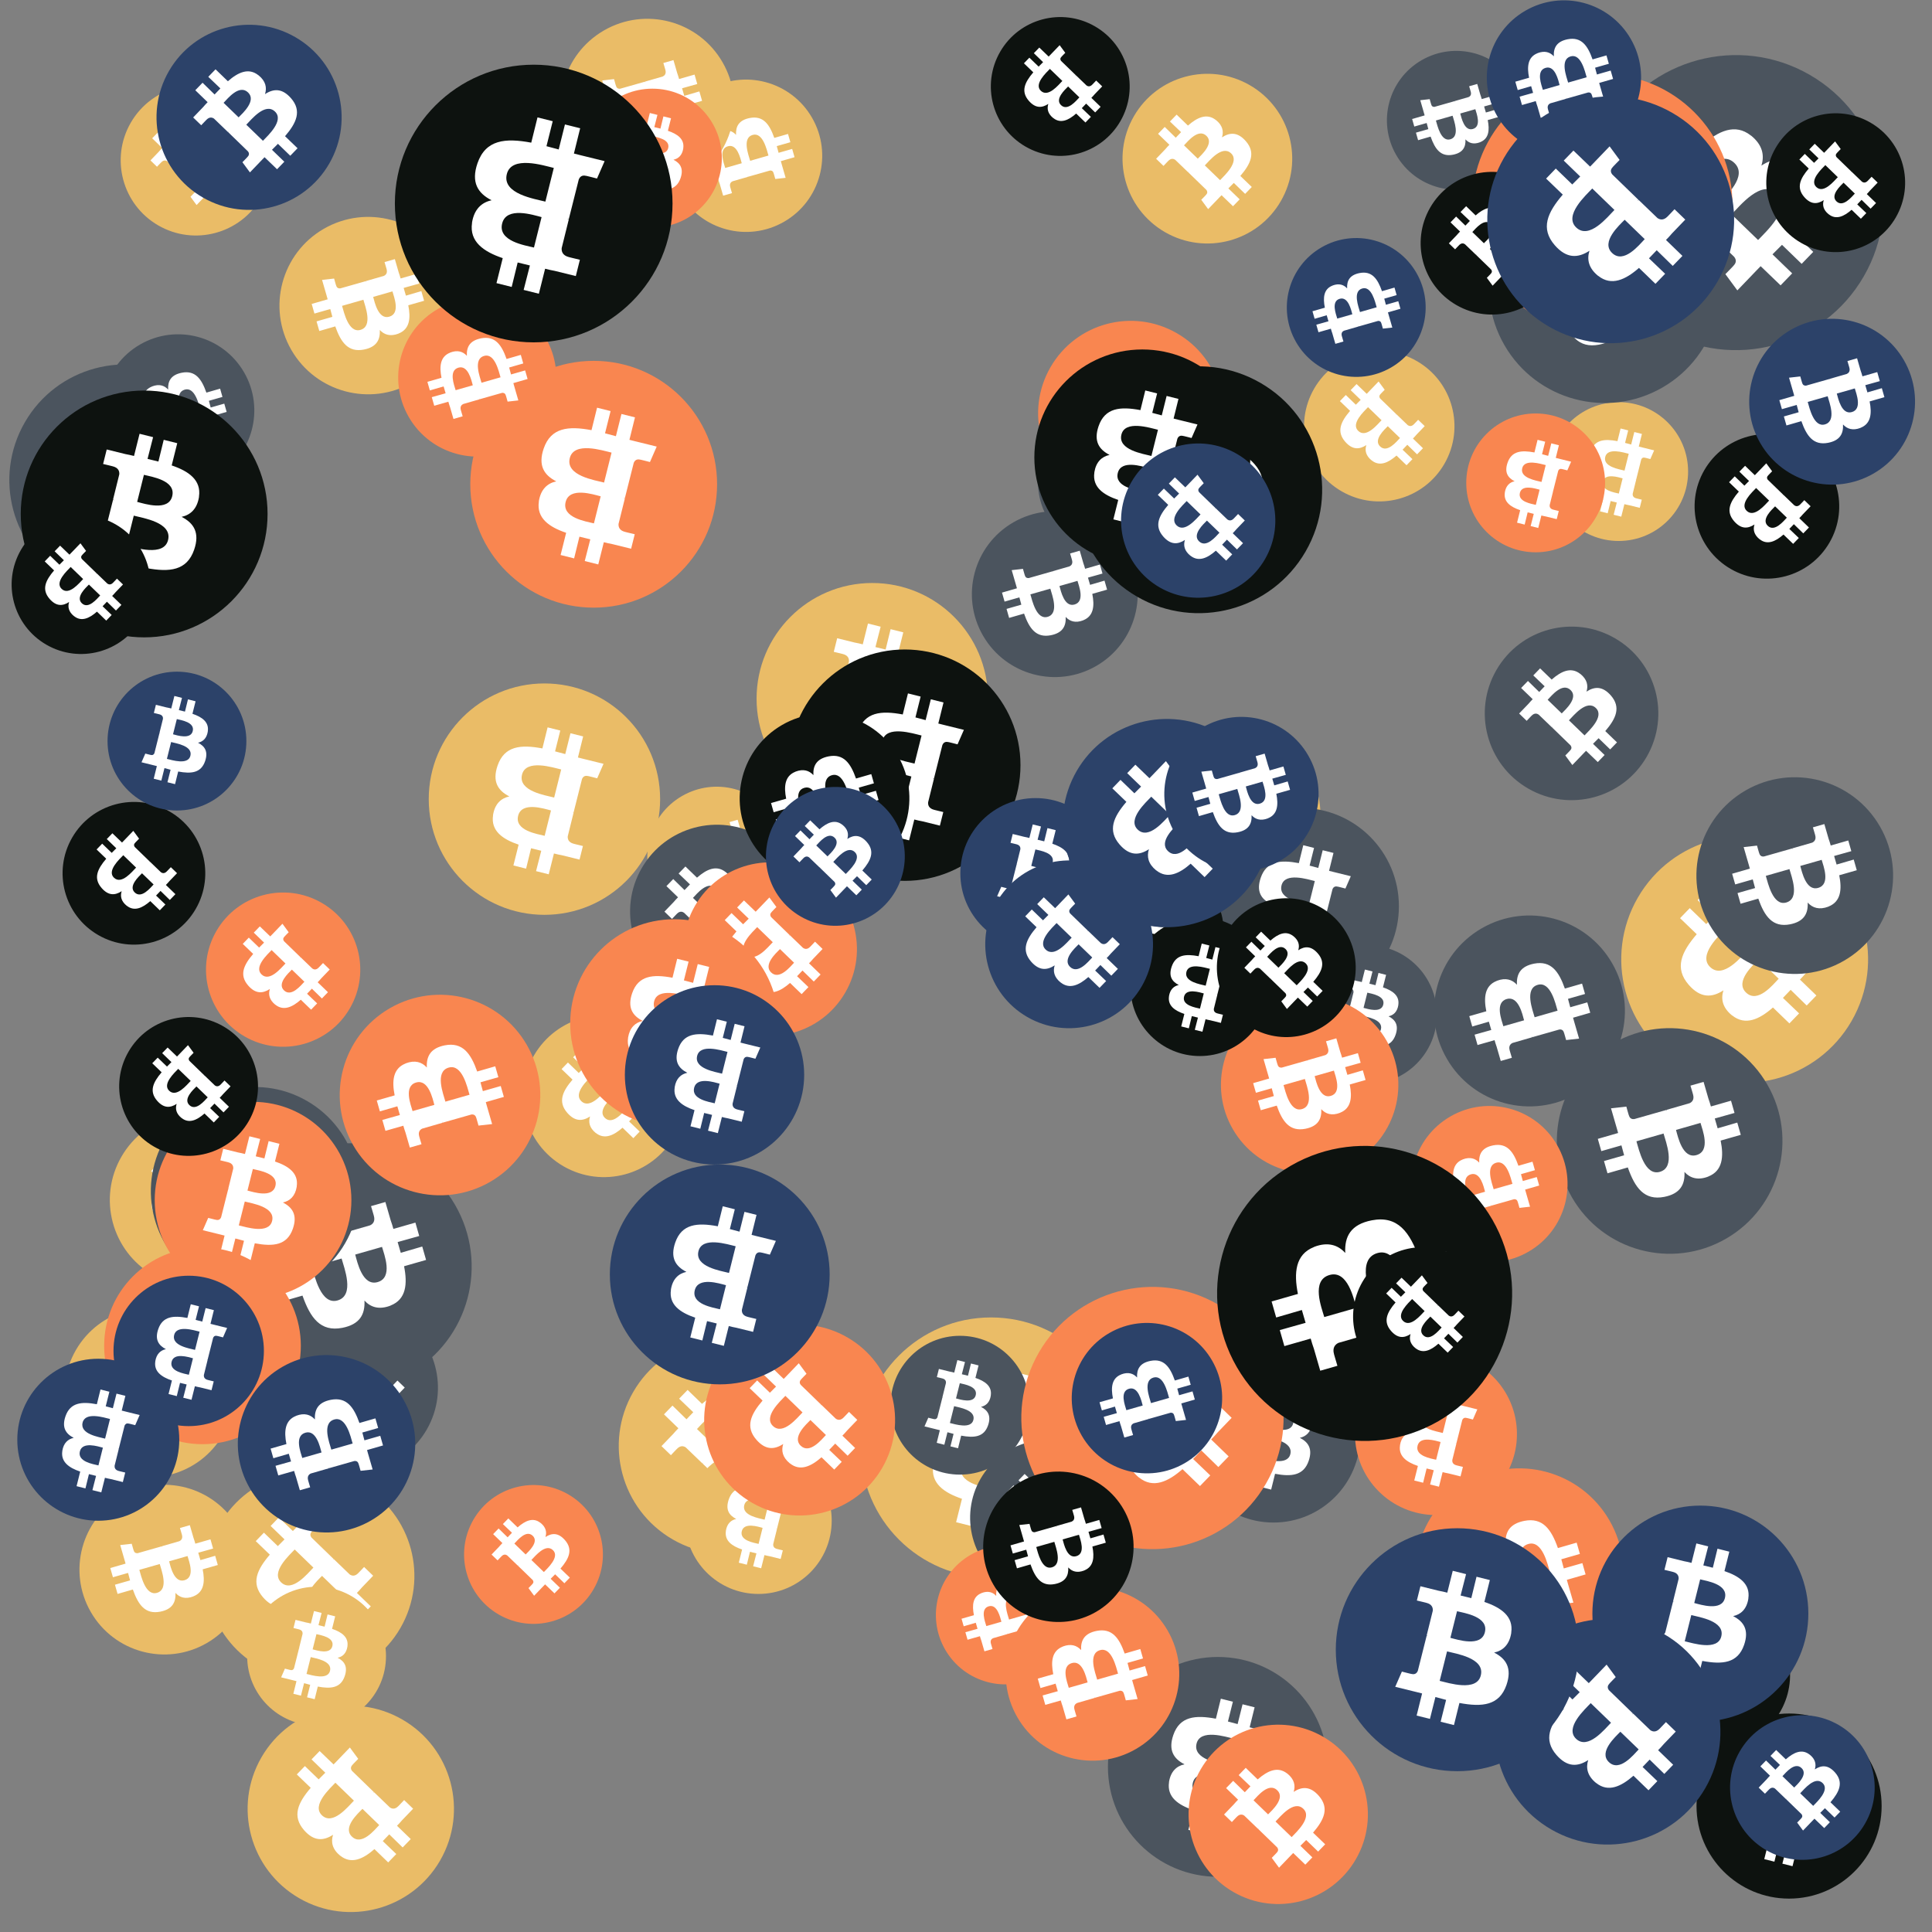
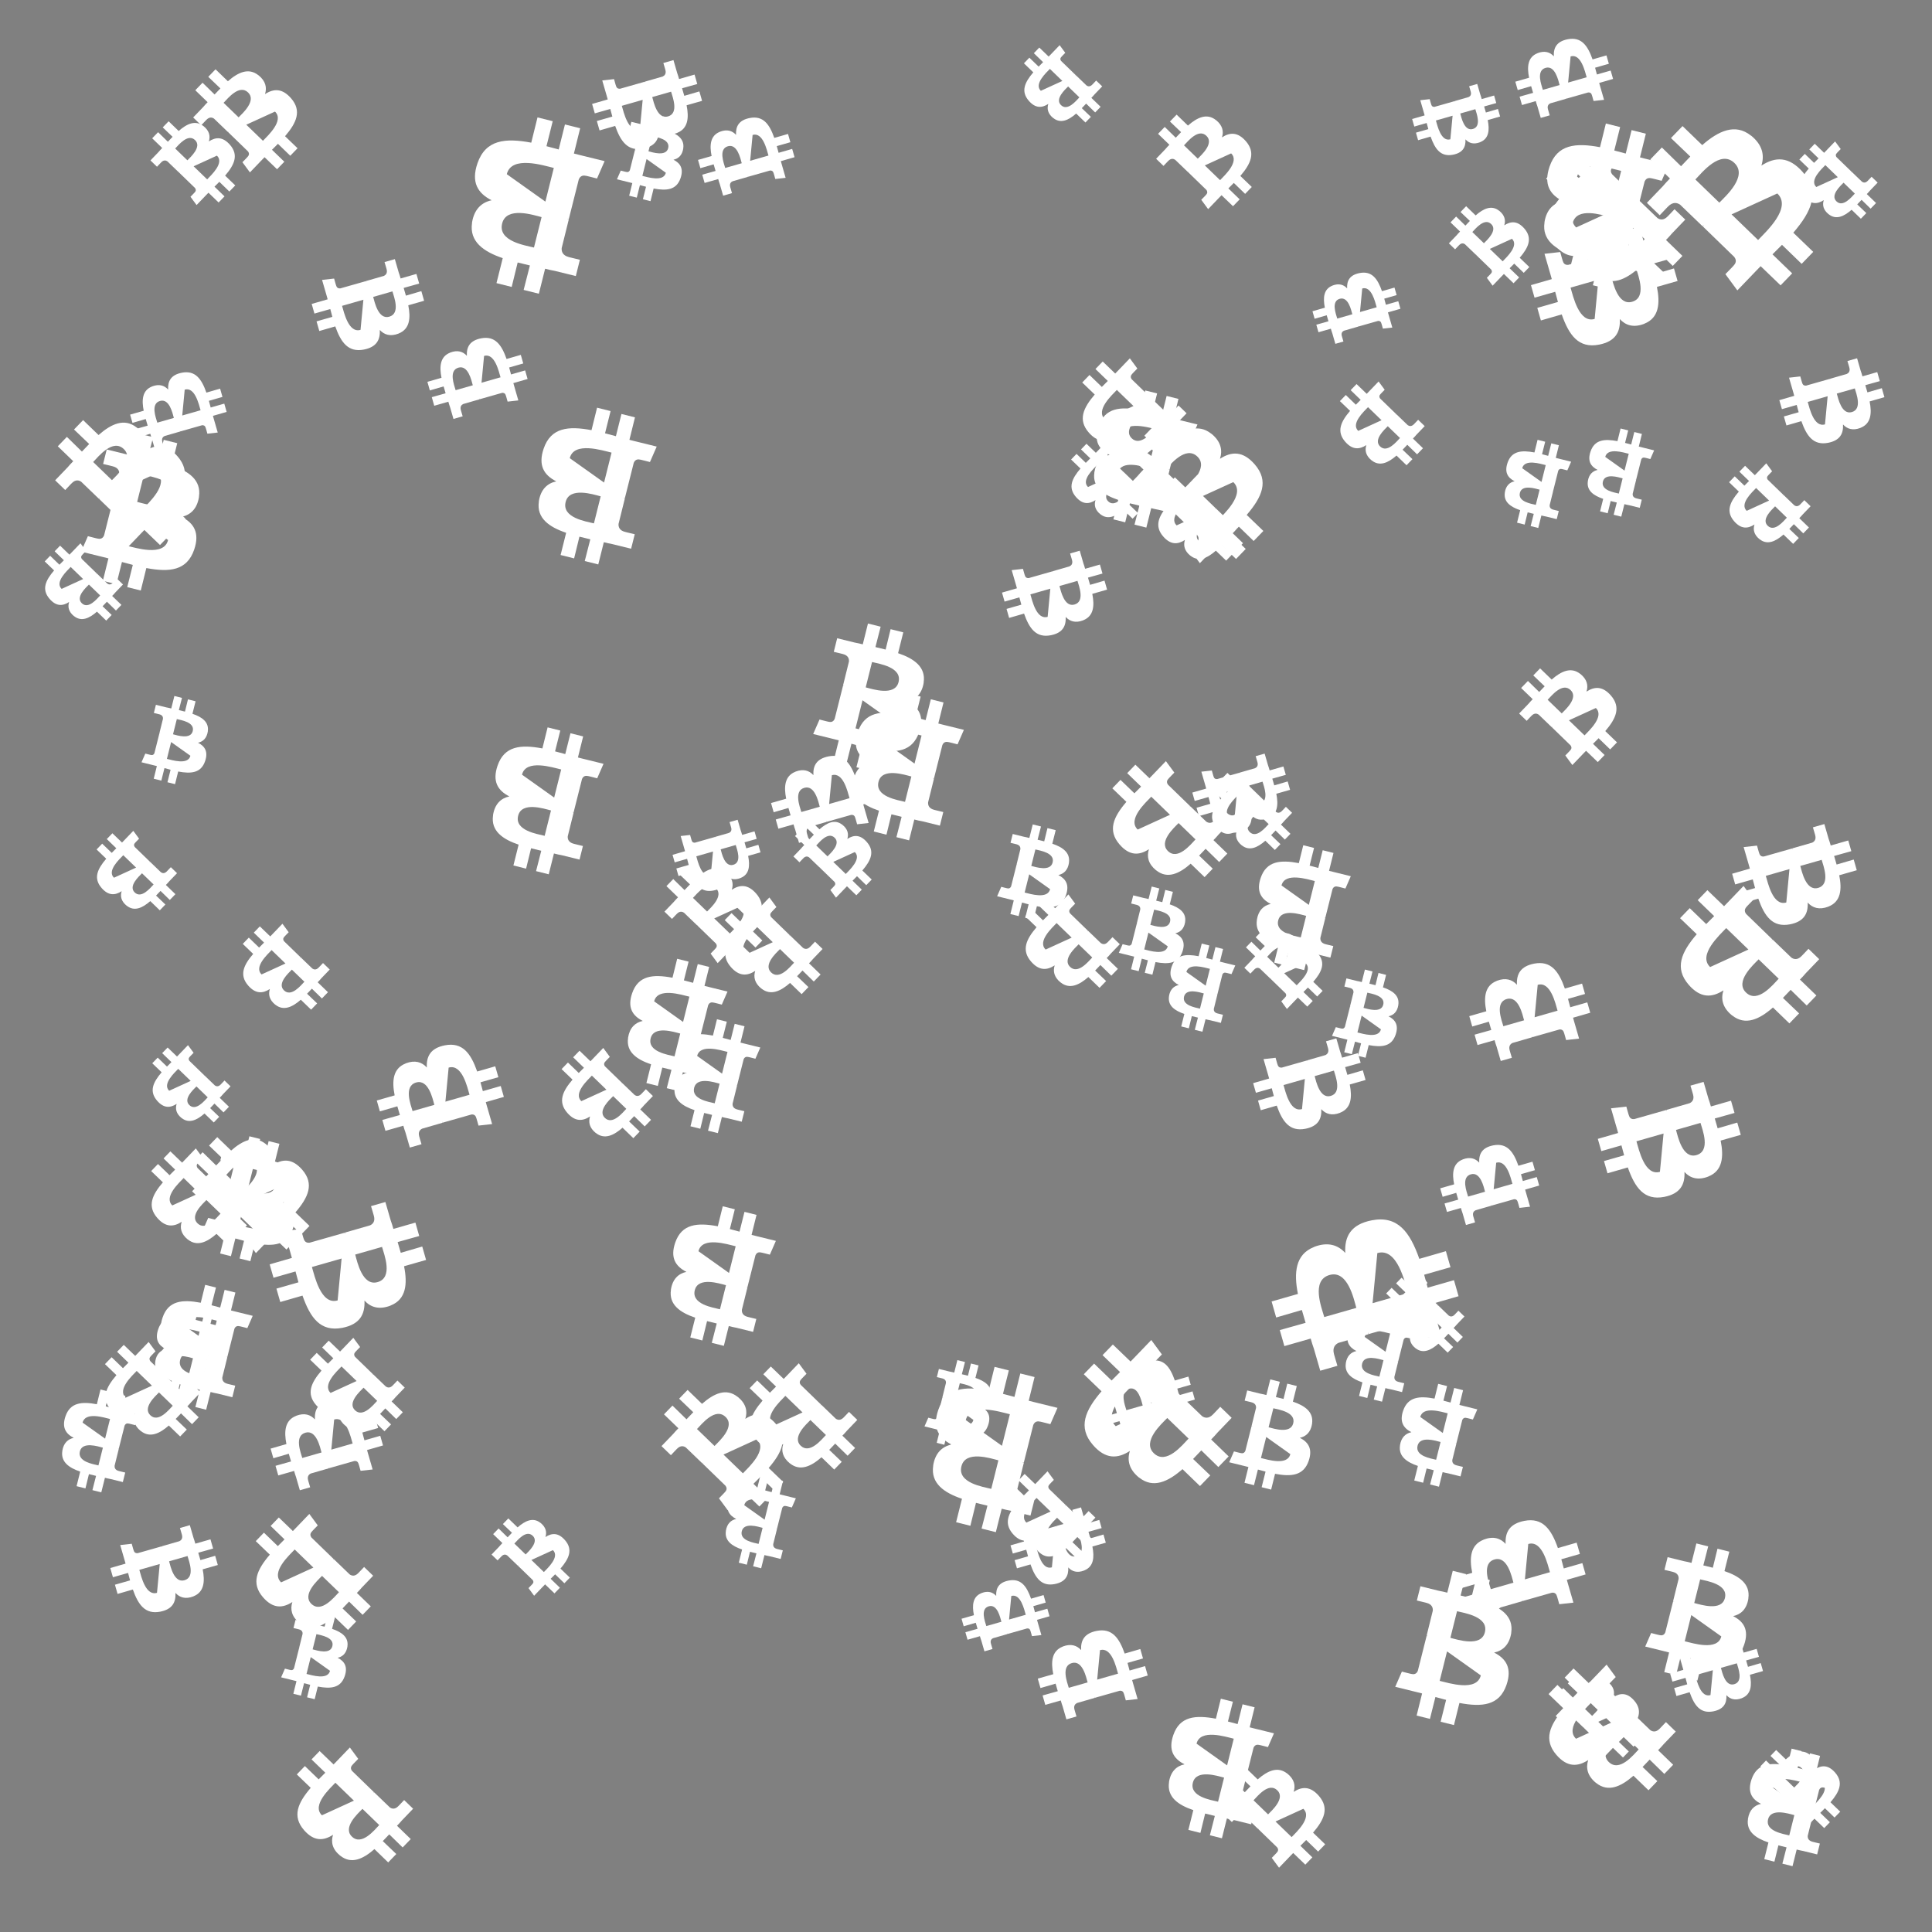
<svg xmlns="http://www.w3.org/2000/svg" viewBox="0 0 1024 1024">
  <rect x="0" y="0" width="1024" height="1024" fill="#808080" stroke="none" />
  <defs>
    <g id="asset1506" desc="Material Icons (Apache 2.0)/Logos/Bitcoin Logo">
-       <path d="M738 439 c10 -68 -42 -105 -113 -129 l23 -92 -56 -14 -22 90 c-15 -4 -30 -7 -45 -11 l23 -90 -56 -14 -23 92 c-12 -3 -24 -6 -36 -8 l0 0 -77 -19 -15 60 c0 0 42 10 41 10 23 6 27 21 26 33 l-26 105 c2 0 4 1 6 2 -2 0 -4 -1 -6 -1 l-37 147 c-3 7 -10 17 -26 13 1 1 -41 -10 -41 -10 l-28 64 73 18 c14 3 27 7 40 10 l-23 93 56 14 23 -92 c15 4 30 8 45 12 l-23 92 56 14 23 -93 c96 18 168 11 198 -76 24 -70 -1 -110 -52 -136 37 -8 64 -33 72 -82 l0 0 zm-128 180 c-17 70 -135 32 -173 23 l31 -124 c38 10 160 28 142 101 zm17 -181 c-16 63 -114 31 -145 23 l28 -112 c32 8 134 23 117 89 l0 0 z" />
+       <path d="M738 439 c10 -68 -42 -105 -113 -129 l23 -92 -56 -14 -22 90 c-15 -4 -30 -7 -45 -11 l23 -90 -56 -14 -23 92 c-12 -3 -24 -6 -36 -8 l0 0 -77 -19 -15 60 c0 0 42 10 41 10 23 6 27 21 26 33 l-26 105 c2 0 4 1 6 2 -2 0 -4 -1 -6 -1 l-37 147 c-3 7 -10 17 -26 13 1 1 -41 -10 -41 -10 l-28 64 73 18 c14 3 27 7 40 10 l-23 93 56 14 23 -92 c15 4 30 8 45 12 l-23 92 56 14 23 -93 c96 18 168 11 198 -76 24 -70 -1 -110 -52 -136 37 -8 64 -33 72 -82 l0 0 zm-128 180 c-17 70 -135 32 -173 23 l31 -124 zm17 -181 c-16 63 -114 31 -145 23 l28 -112 c32 8 134 23 117 89 l0 0 z" />
    </g>
    <g id="asset1506_coin">
-       <circle cx="511" cy="511" r="511" />
      <use href="#asset1506" fill="#FFF" />
    </g>
    <g id="bitcoinArt88">
      <use href="#asset1506_coin" fill="#EABC67" transform="translate(624,393) scale(0.074, 0.074) rotate(480, 512, 512)" />
      <use href="#asset1506_coin" fill="#EABC67" transform="translate(595,39) scale(0.088, 0.088) rotate(2460, 512, 512)" />
      <use href="#asset1506_coin" fill="#EABC67" transform="translate(131,904) scale(0.107, 0.107) rotate(120, 512, 512)" />
      <use href="#asset1506_coin" fill="#EABC67" transform="translate(277,538) scale(0.084, 0.084) rotate(3000, 512, 512)" />
      <use href="#asset1506_coin" fill="#EABC67" transform="translate(328,709) scale(0.112, 0.112) rotate(3540, 512, 512)" />
      <use href="#asset1506_coin" fill="#EABC67" transform="translate(109,780) scale(0.108, 0.108) rotate(3360, 512, 512)" />
      <use href="#asset1506_coin" fill="#EABC67" transform="translate(148,115) scale(0.092, 0.092) rotate(2580, 512, 512)" />
      <use href="#asset1506_coin" fill="#EABC67" transform="translate(821,213) scale(0.072, 0.072) rotate(2340, 512, 512)" />
      <use href="#asset1506_coin" fill="#EABC67" transform="translate(456,698) scale(0.135, 0.135) rotate(3420, 512, 512)" />
      <use href="#asset1506_coin" fill="#EABC67" transform="translate(401,309) scale(0.120, 0.120) rotate(2520, 512, 512)" />
      <use href="#asset1506_coin" fill="#EABC67" transform="translate(859,443) scale(0.128, 0.128) rotate(480, 512, 512)" />
      <use href="#asset1506_coin" fill="#EABC67" transform="translate(691,186) scale(0.078, 0.078) rotate(3000, 512, 512)" />
      <use href="#asset1506_coin" fill="#EABC67" transform="translate(355,42) scale(0.079, 0.079) rotate(1320, 512, 512)" />
      <use href="#asset1506_coin" fill="#EABC67" transform="translate(34,693) scale(0.088, 0.088) rotate(3360, 512, 512)" />
      <use href="#asset1506_coin" fill="#EABC67" transform="translate(58,590) scale(0.090, 0.090) rotate(3000, 512, 512)" />
      <use href="#asset1506_coin" fill="#EABC67" transform="translate(42,787) scale(0.088, 0.088) rotate(1140, 512, 512)" />
      <use href="#asset1506_coin" fill="#EABC67" transform="translate(343,417) scale(0.072, 0.072) rotate(60, 512, 512)" />
      <use href="#asset1506_coin" fill="#EABC67" transform="translate(64,45) scale(0.078, 0.078) rotate(2460, 512, 512)" />
      <use href="#asset1506_coin" fill="#EABC67" transform="translate(227,362) scale(0.120, 0.120) rotate(180, 512, 512)" />
      <use href="#asset1506_coin" fill="#EABC67" transform="translate(131,841) scale(0.072, 0.072) rotate(3240, 512, 512)" />
      <use href="#asset1506_coin" fill="#EABC67" transform="translate(297,10) scale(0.090, 0.090) rotate(1500, 512, 512)" />
      <use href="#asset1506_coin" fill="#EABC67" transform="translate(363,767) scale(0.076, 0.076) rotate(2700, 512, 512)" />
      <use href="#asset1506_coin" fill="#4B545E" transform="translate(789,91) scale(0.120, 0.120) rotate(1500, 512, 512)" />
      <use href="#asset1506_coin" fill="#4B545E" transform="translate(735,27) scale(0.072, 0.072) rotate(420, 512, 512)" />
      <use href="#asset1506_coin" fill="#4B545E" transform="translate(5,193) scale(0.120, 0.120) rotate(300, 512, 512)" />
      <use href="#asset1506_coin" fill="#4B545E" transform="translate(550,219) scale(0.072, 0.072) rotate(2640, 512, 512)" />
      <use href="#asset1506_coin" fill="#4B545E" transform="translate(842,29) scale(0.153, 0.153) rotate(1740, 512, 512)" />
      <use href="#asset1506_coin" fill="#4B545E" transform="translate(787,332) scale(0.090, 0.090) rotate(1020, 512, 512)" />
      <use href="#asset1506_coin" fill="#4B545E" transform="translate(899,412) scale(0.102, 0.102) rotate(3300, 512, 512)" />
      <use href="#asset1506_coin" fill="#4B545E" transform="translate(515,271) scale(0.086, 0.086) rotate(3300, 512, 512)" />
      <use href="#asset1506_coin" fill="#4B545E" transform="translate(637,428) scale(0.102, 0.102) rotate(3060, 512, 512)" />
      <use href="#asset1506_coin" fill="#4B545E" transform="translate(691,677) scale(0.078, 0.078) rotate(540, 512, 512)" />
      <use href="#asset1506_coin" fill="#4B545E" transform="translate(514,763) scale(0.081, 0.081) rotate(120, 512, 512)" />
      <use href="#asset1506_coin" fill="#4B545E" transform="translate(143,691) scale(0.087, 0.087) rotate(2640, 512, 512)" />
      <use href="#asset1506_coin" fill="#4B545E" transform="translate(688,501) scale(0.072, 0.072) rotate(3240, 512, 512)" />
      <use href="#asset1506_coin" fill="#4B545E" transform="translate(119,606) scale(0.128, 0.128) rotate(420, 512, 512)" />
      <use href="#asset1506_coin" fill="#4B545E" transform="translate(472,708) scale(0.072, 0.072) rotate(1080, 512, 512)" />
      <use href="#asset1506_coin" fill="#4B545E" transform="translate(587,878) scale(0.114, 0.114) rotate(900, 512, 512)" />
      <use href="#asset1506_coin" fill="#4B545E" transform="translate(54,177) scale(0.079, 0.079) rotate(2400, 512, 512)" />
      <use href="#asset1506_coin" fill="#4B545E" transform="translate(334,437) scale(0.090, 0.090) rotate(1740, 512, 512)" />
      <use href="#asset1506_coin" fill="#4B545E" transform="translate(629,715) scale(0.090, 0.090) rotate(1800, 512, 512)" />
      <use href="#asset1506_coin" fill="#4B545E" transform="translate(825,545) scale(0.117, 0.117) rotate(1860, 512, 512)" />
      <use href="#asset1506_coin" fill="#4B545E" transform="translate(760,485) scale(0.099, 0.099) rotate(2040, 512, 512)" />
      <use href="#asset1506_coin" fill="#4B545E" transform="translate(80,576) scale(0.108, 0.108) rotate(2820, 512, 512)" />
      <use href="#asset1506_coin" fill="#F98650" transform="translate(249,191) scale(0.128, 0.128) rotate(540, 512, 512)" />
      <use href="#asset1506_coin" fill="#F98650" transform="translate(496,819) scale(0.072, 0.072) rotate(240, 512, 512)" />
      <use href="#asset1506_coin" fill="#F98650" transform="translate(780,39) scale(0.135, 0.135) rotate(540, 512, 512)" />
      <use href="#asset1506_coin" fill="#F98650" transform="translate(777,219) scale(0.072, 0.072) rotate(1620, 512, 512)" />
      <use href="#asset1506_coin" fill="#F98650" transform="translate(533,841) scale(0.090, 0.090) rotate(3480, 512, 512)" />
      <use href="#asset1506_coin" fill="#F98650" transform="translate(309,47) scale(0.072, 0.072) rotate(0, 512, 512)" />
      <use href="#asset1506_coin" fill="#F98650" transform="translate(246,787) scale(0.072, 0.072) rotate(1380, 512, 512)" />
      <use href="#asset1506_coin" fill="#F98650" transform="translate(82,584) scale(0.102, 0.102) rotate(1800, 512, 512)" />
      <use href="#asset1506_coin" fill="#F98650" transform="translate(748,586) scale(0.081, 0.081) rotate(3480, 512, 512)" />
      <use href="#asset1506_coin" fill="#F98650" transform="translate(630,914) scale(0.093, 0.093) rotate(300, 512, 512)" />
      <use href="#asset1506_coin" fill="#F98650" transform="translate(180,527) scale(0.104, 0.104) rotate(2040, 512, 512)" />
      <use href="#asset1506_coin" fill="#F98650" transform="translate(211,158) scale(0.082, 0.082) rotate(960, 512, 512)" />
      <use href="#asset1506_coin" fill="#F98650" transform="translate(750,778) scale(0.108, 0.108) rotate(960, 512, 512)" />
      <use href="#asset1506_coin" fill="#F98650" transform="translate(550,170) scale(0.096, 0.096) rotate(2640, 512, 512)" />
      <use href="#asset1506_coin" fill="#F98650" transform="translate(373,702) scale(0.099, 0.099) rotate(1560, 512, 512)" />
      <use href="#asset1506_coin" fill="#F98650" transform="translate(362,457) scale(0.090, 0.090) rotate(480, 512, 512)" />
      <use href="#asset1506_coin" fill="#F98650" transform="translate(541,682) scale(0.136, 0.136) rotate(840, 512, 512)" />
      <use href="#asset1506_coin" fill="#F98650" transform="translate(302,487) scale(0.108, 0.108) rotate(2700, 512, 512)" />
      <use href="#asset1506_coin" fill="#F98650" transform="translate(55,661) scale(0.102, 0.102) rotate(1260, 512, 512)" />
      <use href="#asset1506_coin" fill="#F98650" transform="translate(718,717) scale(0.084, 0.084) rotate(3060, 512, 512)" />
      <use href="#asset1506_coin" fill="#F98650" transform="translate(109,473) scale(0.080, 0.080) rotate(3000, 512, 512)" />
      <use href="#asset1506_coin" fill="#F98650" transform="translate(647,528) scale(0.092, 0.092) rotate(1500, 512, 512)" />
      <use href="#asset1506_coin" fill="#0D120F" transform="translate(209,34) scale(0.144, 0.144) rotate(540, 512, 512)" />
      <use href="#asset1506_coin" fill="#0D120F" transform="translate(521,780) scale(0.078, 0.078) rotate(780, 512, 512)" />
      <use href="#asset1506_coin" fill="#0D120F" transform="translate(936,60) scale(0.072, 0.072) rotate(1200, 512, 512)" />
      <use href="#asset1506_coin" fill="#0D120F" transform="translate(898,230) scale(0.075, 0.075) rotate(1560, 512, 512)" />
      <use href="#asset1506_coin" fill="#0D120F" transform="translate(645,607) scale(0.153, 0.153) rotate(2400, 512, 512)" />
      <use href="#asset1506_coin" fill="#0D120F" transform="translate(575,457) scale(0.072, 0.072) rotate(3240, 512, 512)" />
      <use href="#asset1506_coin" fill="#0D120F" transform="translate(599,486) scale(0.072, 0.072) rotate(180, 512, 512)" />
      <use href="#asset1506_coin" fill="#0D120F" transform="translate(11,207) scale(0.128, 0.128) rotate(2160, 512, 512)" />
      <use href="#asset1506_coin" fill="#0D120F" transform="translate(753,91) scale(0.074, 0.074) rotate(2820, 512, 512)" />
      <use href="#asset1506_coin" fill="#0D120F" transform="translate(418,344) scale(0.120, 0.120) rotate(2700, 512, 512)" />
      <use href="#asset1506_coin" fill="#0D120F" transform="translate(899,908) scale(0.096, 0.096) rotate(3060, 512, 512)" />
      <use href="#asset1506_coin" fill="#0D120F" transform="translate(392,378) scale(0.088, 0.088) rotate(2760, 512, 512)" />
      <use href="#asset1506_coin" fill="#0D120F" transform="translate(33,425) scale(0.074, 0.074) rotate(1560, 512, 512)" />
      <use href="#asset1506_coin" fill="#0D120F" transform="translate(570,194) scale(0.128, 0.128) rotate(300, 512, 512)" />
      <use href="#asset1506_coin" fill="#0D120F" transform="translate(871,849) scale(0.076, 0.076) rotate(780, 512, 512)" />
      <use href="#asset1506_coin" fill="#0D120F" transform="translate(525,9) scale(0.072, 0.072) rotate(1560, 512, 512)" />
      <use href="#asset1506_coin" fill="#0D120F" transform="translate(63,539) scale(0.072, 0.072) rotate(840, 512, 512)" />
      <use href="#asset1506_coin" fill="#0D120F" transform="translate(645,476) scale(0.072, 0.072) rotate(2460, 512, 512)" />
      <use href="#asset1506_coin" fill="#0D120F" transform="translate(6,273) scale(0.072, 0.072) rotate(120, 512, 512)" />
      <use href="#asset1506_coin" fill="#0D120F" transform="translate(717,661) scale(0.072, 0.072) rotate(840, 512, 512)" />
      <use href="#asset1506_coin" fill="#0D120F" transform="translate(548,185) scale(0.112, 0.112) rotate(3060, 512, 512)" />
      <use href="#asset1506_coin" fill="#0D120F" transform="translate(809,870) scale(0.077, 0.077) rotate(3540, 512, 512)" />
      <use href="#asset1506_coin" fill="#2C4269" transform="translate(568,701) scale(0.078, 0.078) rotate(960, 512, 512)" />
      <use href="#asset1506_coin" fill="#2C4269" transform="translate(844,798) scale(0.112, 0.112) rotate(360, 512, 512)" />
      <use href="#asset1506_coin" fill="#2C4269" transform="translate(792,858) scale(0.117, 0.117) rotate(480, 512, 512)" />
      <use href="#asset1506_coin" fill="#2C4269" transform="translate(788,0) scale(0.080, 0.080) rotate(2760, 512, 512)" />
      <use href="#asset1506_coin" fill="#2C4269" transform="translate(60,676) scale(0.078, 0.078) rotate(1980, 512, 512)" />
      <use href="#asset1506_coin" fill="#2C4269" transform="translate(331,522) scale(0.093, 0.093) rotate(540, 512, 512)" />
      <use href="#asset1506_coin" fill="#2C4269" transform="translate(323,617) scale(0.114, 0.114) rotate(540, 512, 512)" />
      <use href="#asset1506_coin" fill="#2C4269" transform="translate(57,356) scale(0.072, 0.072) rotate(1440, 512, 512)" />
      <use href="#asset1506_coin" fill="#2C4269" transform="translate(682,126) scale(0.072, 0.072) rotate(3120, 512, 512)" />
      <use href="#asset1506_coin" fill="#2C4269" transform="translate(406,417) scale(0.072, 0.072) rotate(3180, 512, 512)" />
      <use href="#asset1506_coin" fill="#2C4269" transform="translate(509,423) scale(0.078, 0.078) rotate(360, 512, 512)" />
      <use href="#asset1506_coin" fill="#2C4269" transform="translate(563,381) scale(0.108, 0.108) rotate(120, 512, 512)" />
      <use href="#asset1506_coin" fill="#2C4269" transform="translate(9,720) scale(0.084, 0.084) rotate(2700, 512, 512)" />
      <use href="#asset1506_coin" fill="#2C4269" transform="translate(788,51) scale(0.128, 0.128) rotate(480, 512, 512)" />
      <use href="#asset1506_coin" fill="#2C4269" transform="translate(708,810) scale(0.126, 0.126) rotate(720, 512, 512)" />
      <use href="#asset1506_coin" fill="#2C4269" transform="translate(927,169) scale(0.086, 0.086) rotate(60, 512, 512)" />
      <use href="#asset1506_coin" fill="#2C4269" transform="translate(594,235) scale(0.080, 0.080) rotate(2640, 512, 512)" />
      <use href="#asset1506_coin" fill="#2C4269" transform="translate(126,718) scale(0.092, 0.092) rotate(3120, 512, 512)" />
      <use href="#asset1506_coin" fill="#2C4269" transform="translate(617,380) scale(0.080, 0.080) rotate(780, 512, 512)" />
      <use href="#asset1506_coin" fill="#2C4269" transform="translate(83,13) scale(0.096, 0.096) rotate(2820, 512, 512)" />
      <use href="#asset1506_coin" fill="#2C4269" transform="translate(522,456) scale(0.087, 0.087) rotate(2640, 512, 512)" />
      <use href="#asset1506_coin" fill="#2C4269" transform="translate(917,909) scale(0.075, 0.075) rotate(1380, 512, 512)" />
    </g>
  </defs>
  <use href="#bitcoinArt88" />
</svg>